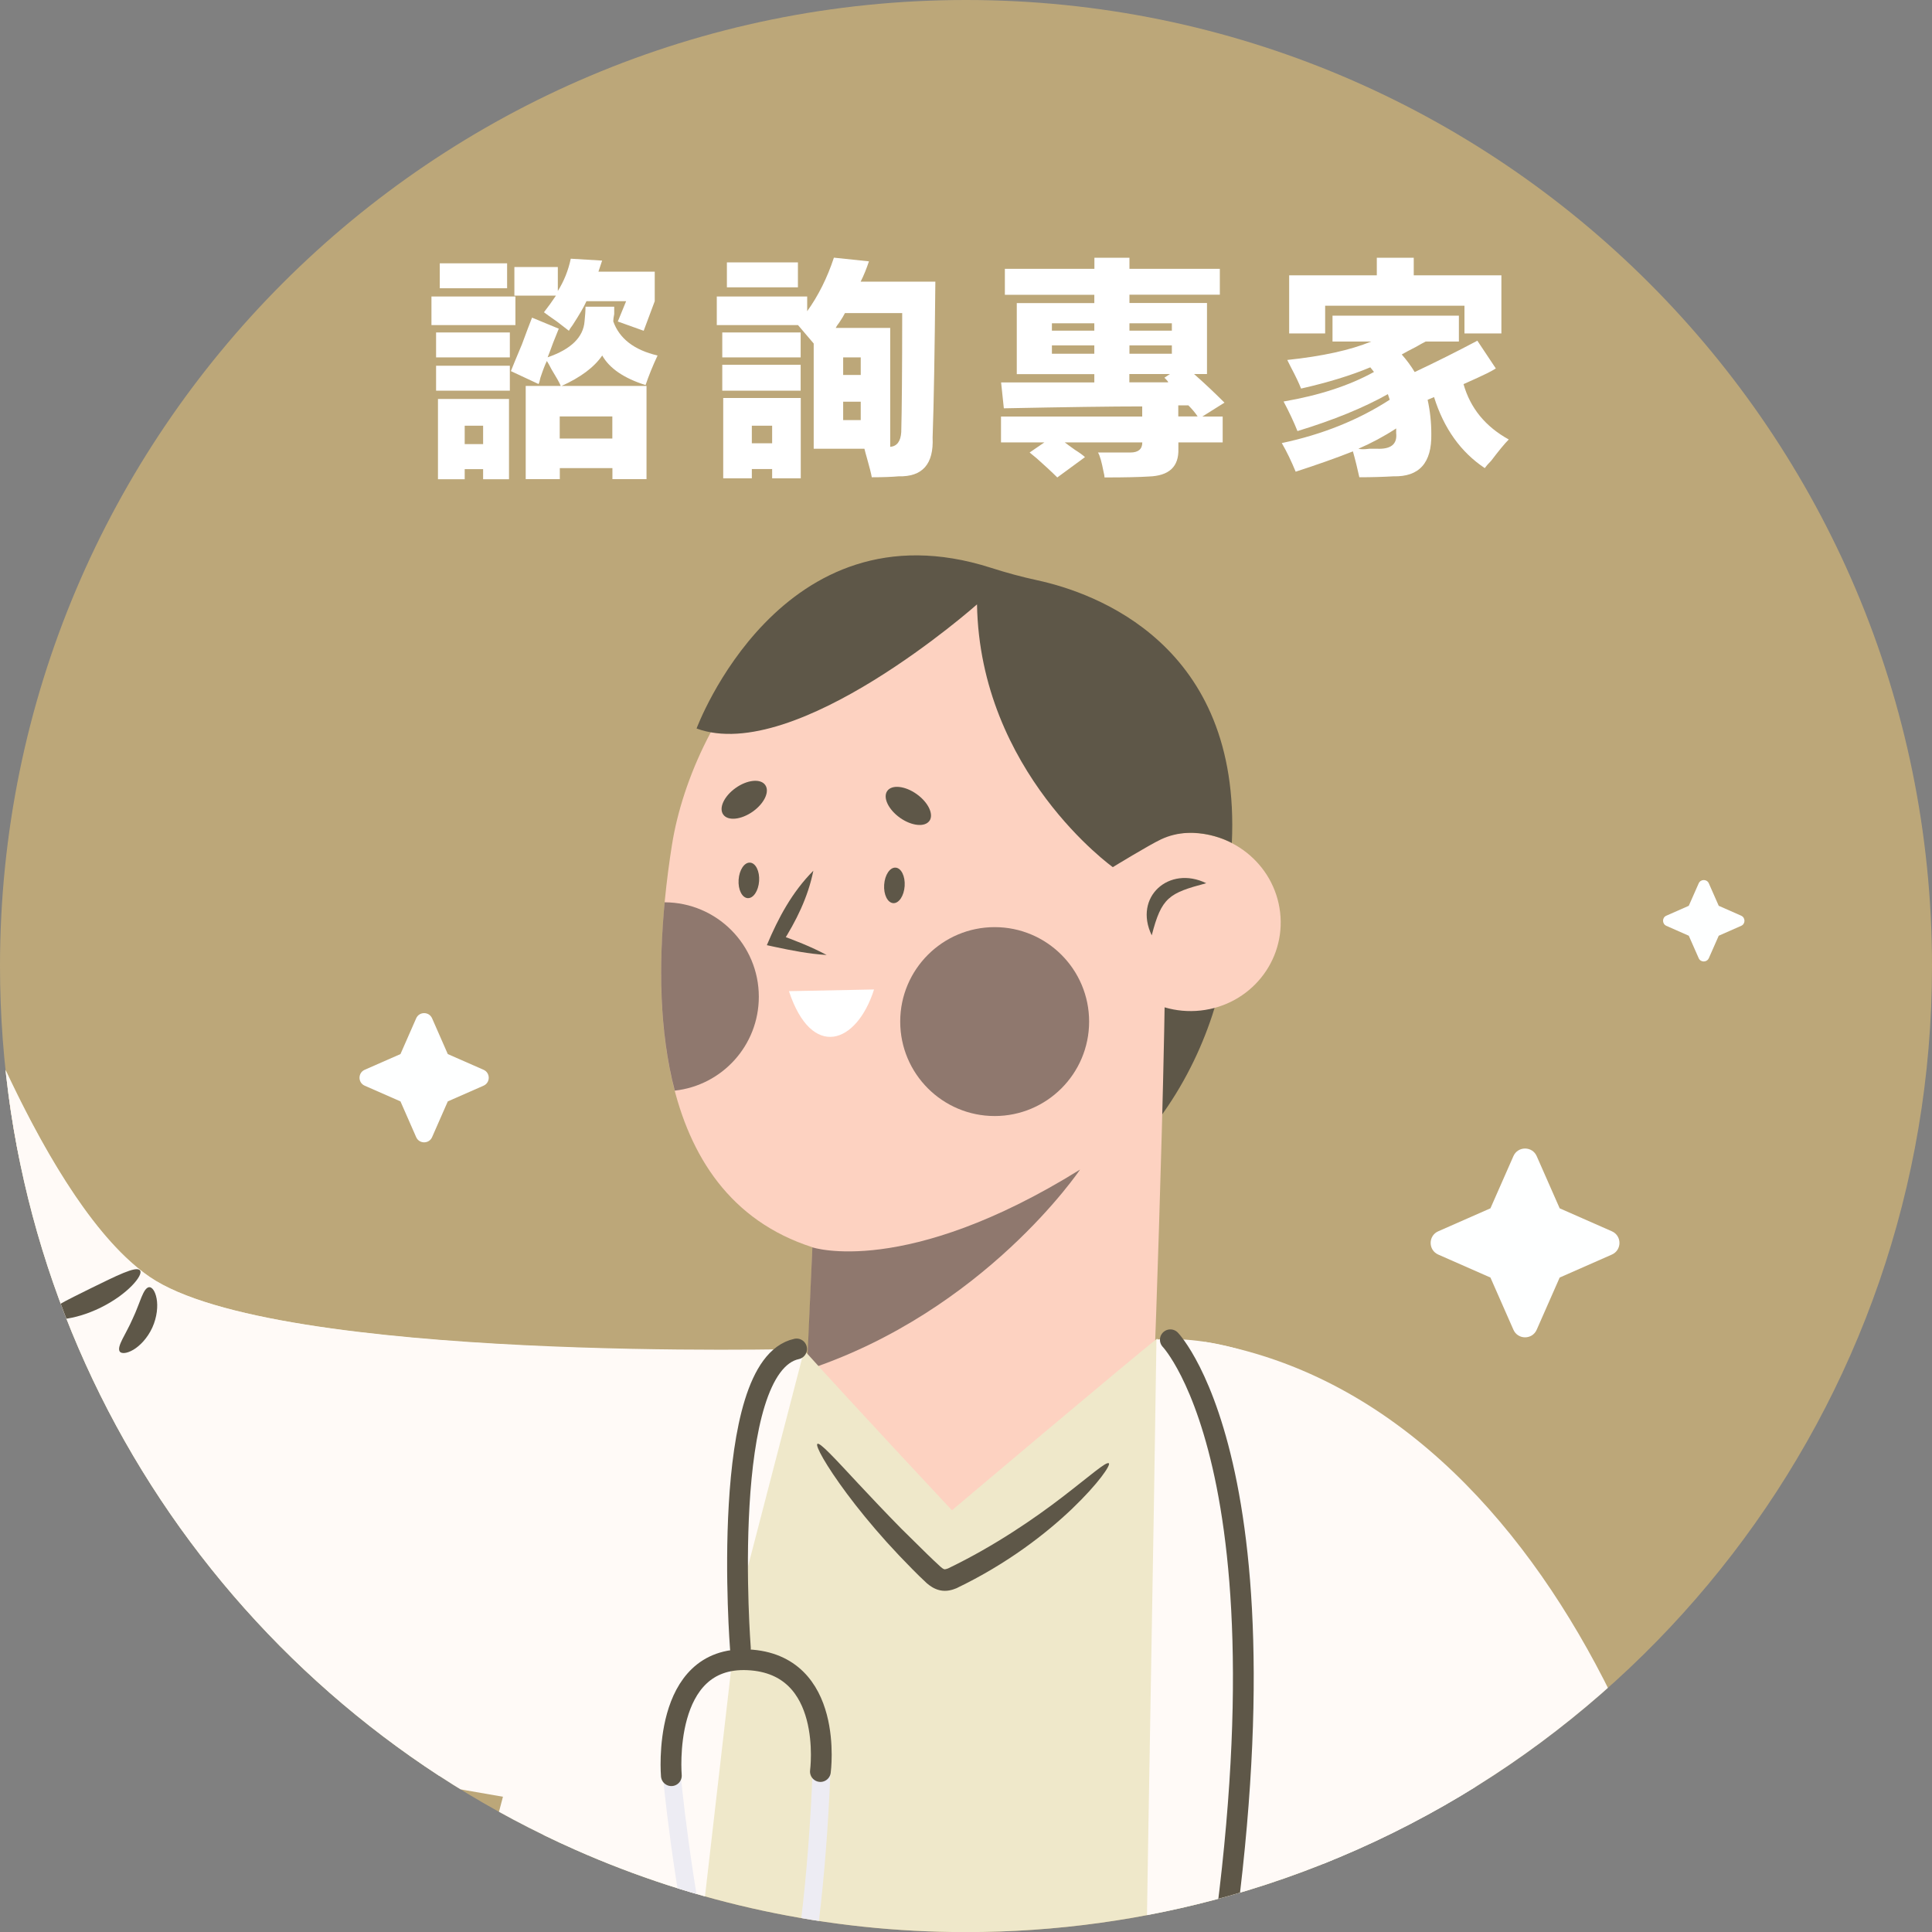
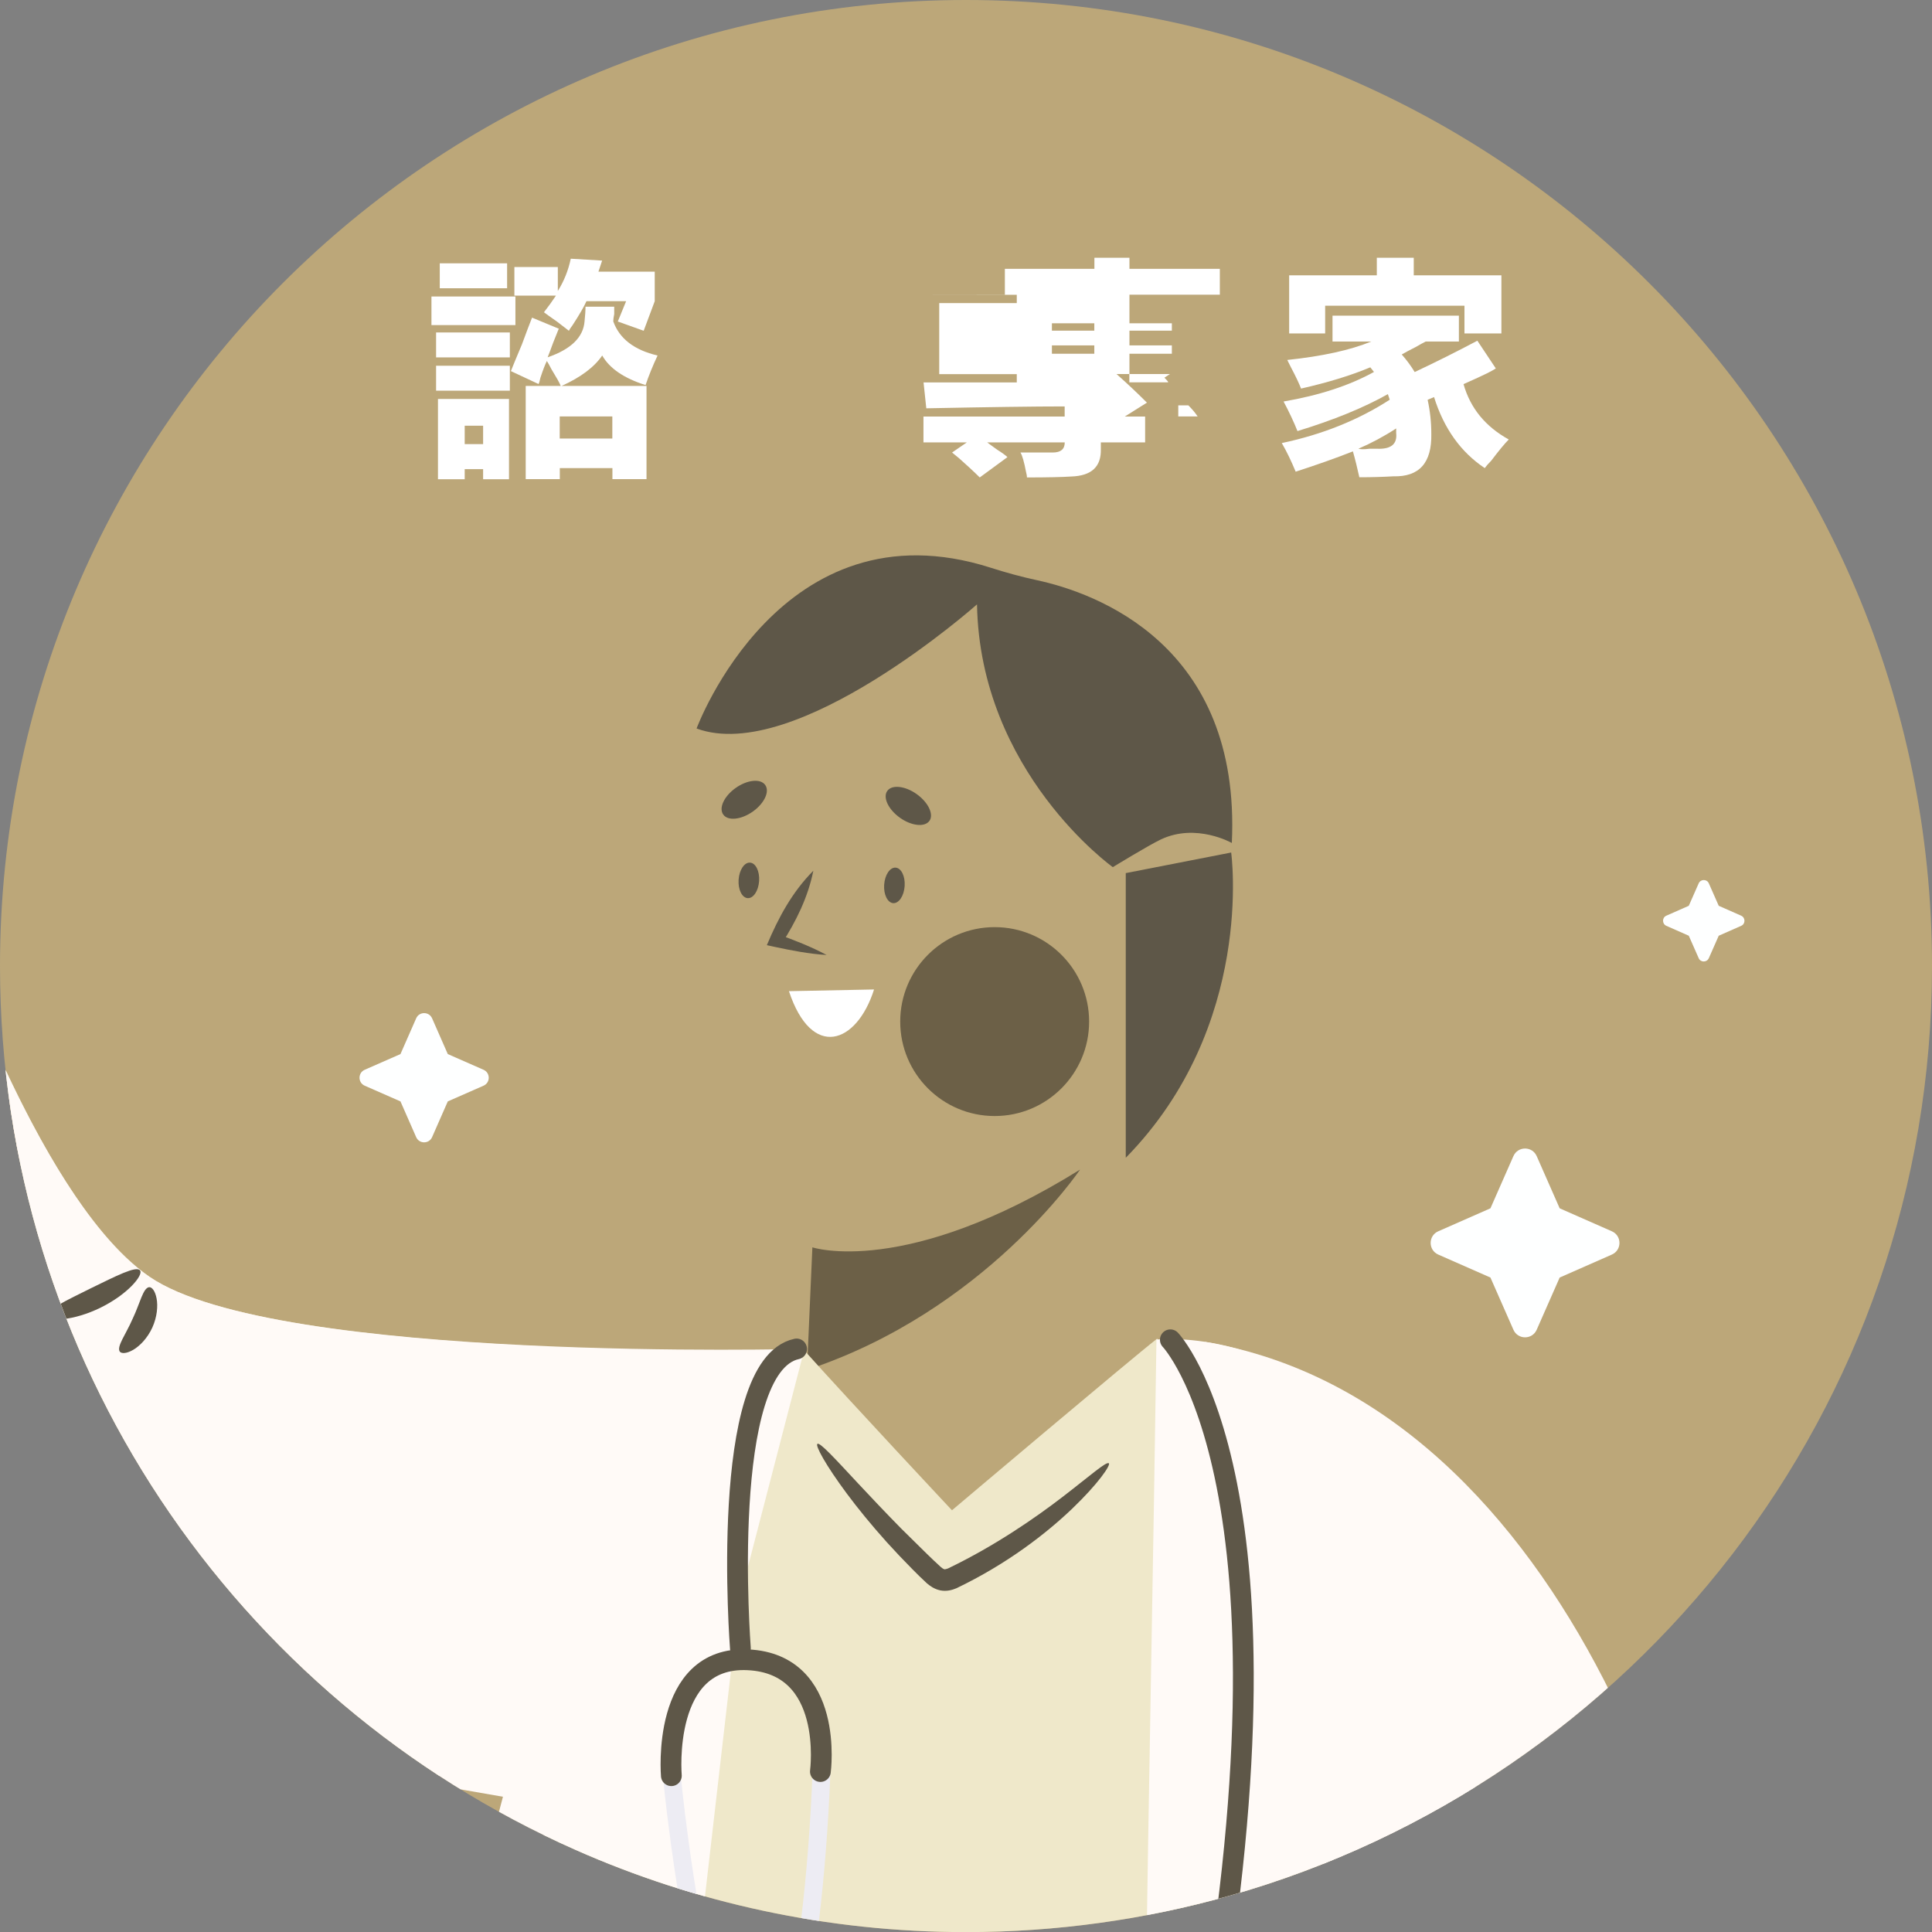
<svg xmlns="http://www.w3.org/2000/svg" viewBox="0 0 204.55 204.56">
  <rect x="0" y="0" width="204.55" height="204.56" fill="#808080" stroke="none" />
  <defs>
    <style>
      .cls-1, .cls-2, .cls-3 {
        fill: none;
      }

      .cls-5 {
        isolation: isolate;
      }

      .cls-6 {
        fill: #bca779;
      }

      .cls-7 {
        fill: #f4c7b5;
      }

      .cls-2 {
        stroke: #edecf3;
        stroke-width: 1.89px;
      }

      .cls-2, .cls-3 {
        stroke-linecap: round;
        stroke-miterlimit: 10;
      }

      .cls-8 {
        fill: #fff;
      }

      .cls-9 {
        fill: #fffaf7;
      }

      .cls-10 {
        fill: #0f0f0f;
        mix-blend-mode: soft-light;
        opacity: .46;
      }

      .cls-11 {
        fill: #fdd2c1;
      }

      .cls-12 {
        fill: #5e5748;
      }

      .cls-3 {
        stroke: #5e5748;
        stroke-width: 2.2px;
      }

      .cls-13 {
        fill: #feffff;
      }

      .cls-14 {
        clip-path: url(#clippath);
      }

      .cls-15 {
        fill: #efe8ca;
      }
      .start-1{animation:blink-1 5s both infinite -.5s}
      .start-2{animation:blink-1 5s both infinite -.25s}
      .start-3{animation:blink-1 5s both infinite -1s}
      @keyframes blink-1{0%,50%,100%{opacity:1}25%,75%{opacity:0}}
    </style>
    <clipPath id="clippath">
      <path class="cls-1" d="M204.55,102.28c0,46.85-31.52,86.36-74.52,98.47-8.83,2.48-18.14,3.81-27.76,3.81-14.71,0-28.69-3.11-41.32-8.7C25.05,179.98,0,144.05,0,102.28,0,45.79,45.79,0,102.27,0c56.49,0,102.28,45.79,102.28,102.28Z" />
    </clipPath>
  </defs>
  <g class="cls-5">
    <g id="_圖層_2" data-name="圖層 2">
      <g id="_圖層_1-2" data-name="圖層 1">
        <g>
          <g class="cls-4">
            <path class="cls-6" d="M204.55,102.28c0,46.85-31.52,86.36-74.52,98.47-8.83,2.48-18.14,3.81-27.76,3.81-14.71,0-28.69-3.11-41.32-8.7C25.05,179.98,0,144.05,0,102.28,0,45.79,45.79,0,102.27,0c56.49,0,102.28,45.79,102.28,102.28Z" />
            <g>
              <path class="cls-8" d="M45.68,31.39h8.89v3.03h-8.89v-3.03ZM46.17,35.2h7.81v2.64h-7.81v-2.64ZM46.17,38.72h7.81v2.64h-7.81v-2.64ZM46.37,50.74v-8.5h7.52v8.5h-2.74v-1.07h-1.95v1.07h-2.83ZM46.56,27.88h7.13v2.64h-7.13v-2.64ZM49.2,45.07v1.95h1.95v-1.95h-1.95ZM62,32.47h3.03v.78c-.07.33-.1.59-.1.78.65,1.82,2.21,3.03,4.69,3.61-.52,1.11-.94,2.15-1.27,3.13-2.28-.72-3.81-1.76-4.59-3.13-.85,1.24-2.28,2.31-4.3,3.22h8.99v9.87h-3.61v-1.17h-5.57v1.17h-3.61v-9.87h3.71c-.13-.33-.46-.91-.98-1.76-.2-.39-.36-.68-.49-.88-.2.39-.42.98-.68,1.76-.07.33-.13.55-.2.68l-2.93-1.37c.26-.65.65-1.6,1.17-2.83.46-1.24.81-2.18,1.07-2.83l2.83,1.17c-.13.33-.33.82-.59,1.47-.26.72-.46,1.24-.59,1.56,2.47-.85,3.78-2.12,3.91-3.81.06-.59.1-1.11.1-1.56ZM54.47,28.27h4.59v2.54c.65-1.04,1.11-2.18,1.37-3.42l3.32.2-.39,1.17h5.96v3.13l-1.17,3.13-2.74-.98.88-2.15h-4.2c-.26.59-.75,1.43-1.47,2.54-.2.26-.33.46-.39.59-.26-.2-.68-.52-1.27-.98-.65-.45-1.11-.78-1.37-.98.46-.59.88-1.17,1.27-1.76h-4.4v-3.03ZM59.26,44.09v2.34h5.57v-2.34h-5.57Z" />
-               <path class="cls-8" d="M75.89,31.39h9.57v1.56c1.17-1.63,2.12-3.52,2.83-5.67l3.71.39c-.26.78-.55,1.5-.88,2.15h7.91c-.07,7.36-.16,12.86-.29,16.51.13,2.8-1.07,4.17-3.61,4.1-.65.06-1.6.1-2.83.1-.07-.39-.23-1.04-.49-1.95-.13-.46-.23-.81-.29-1.07h-5.37v-11.14l-1.66-1.95h-8.6v-3.03ZM76.47,35.2h8.3v2.64h-8.3v-2.64ZM76.47,38.62h8.3v2.74h-8.3v-2.74ZM76.57,50.64v-8.5h8.21v8.5h-3.03v-.98h-2.15v.98h-3.03ZM76.96,27.78h7.52v2.64h-7.52v-2.64ZM79.6,45.07v1.86h2.15v-1.86h-2.15ZM94.25,34.71v12.6c.72-.06,1.11-.59,1.17-1.56.06-2.28.1-6.48.1-12.6h-6.06c-.13.26-.33.59-.59.98-.2.26-.33.46-.39.59h5.76ZM89.27,37.84v1.86h1.86v-1.86h-1.86ZM89.27,44.48h1.86v-1.95h-1.86v1.95Z" />
-               <path class="cls-8" d="M106.39,31.2v-2.74h9.48v-1.17h3.71v1.17h9.57v2.74h-9.57v.88h8.21v7.52h-1.37c1.11.98,2.18,1.99,3.22,3.03l-2.34,1.47h2.15v2.74h-4.69v.68c.06,1.89-.98,2.86-3.13,2.93-.91.06-2.48.1-4.69.1,0-.13-.03-.33-.1-.59-.2-1.04-.39-1.73-.59-2.05h3.42c.85,0,1.27-.36,1.27-1.07h-8.21c.26.2.62.46,1.07.78.52.33.88.59,1.07.78l-2.93,2.15c-.52-.52-1.4-1.34-2.64-2.44.91.78.81.72-.29-.2l1.56-1.07h-4.59v-2.74h14.95v-1.07c-3.19,0-8.08.07-14.65.2l-.29-2.74h9.87v-.88h-8.21v-7.52h8.21v-.88h-9.48ZM111.37,34.23v.78h4.49v-.78h-4.49ZM111.37,36.57v.88h4.49v-.88h-4.49ZM124.07,34.23h-4.49v.78h4.49v-.78ZM124.07,37.45v-.88h-4.49v.88h4.49ZM123.68,40.48c0-.06-.07-.16-.2-.29-.07-.06-.13-.13-.2-.2l.59-.39h-4.3v.88h4.1ZM125.82,42.92h-1.07v1.17h2.05c-.26-.39-.59-.78-.98-1.17Z" />
+               <path class="cls-8" d="M106.39,31.2v-2.74h9.48v-1.17h3.71v1.17h9.57v2.74h-9.57v.88v7.52h-1.37c1.11.98,2.18,1.99,3.22,3.03l-2.34,1.47h2.15v2.74h-4.69v.68c.06,1.89-.98,2.86-3.13,2.93-.91.06-2.48.1-4.69.1,0-.13-.03-.33-.1-.59-.2-1.04-.39-1.73-.59-2.05h3.42c.85,0,1.27-.36,1.27-1.07h-8.21c.26.2.62.46,1.07.78.52.33.88.59,1.07.78l-2.93,2.15c-.52-.52-1.4-1.34-2.64-2.44.91.78.81.72-.29-.2l1.56-1.07h-4.59v-2.74h14.95v-1.07c-3.19,0-8.08.07-14.65.2l-.29-2.74h9.87v-.88h-8.21v-7.52h8.21v-.88h-9.48ZM111.37,34.23v.78h4.49v-.78h-4.49ZM111.37,36.57v.88h4.49v-.88h-4.49ZM124.07,34.23h-4.49v.78h4.49v-.78ZM124.07,37.45v-.88h-4.49v.88h4.49ZM123.68,40.48c0-.06-.07-.16-.2-.29-.07-.06-.13-.13-.2-.2l.59-.39h-4.3v.88h4.1ZM125.82,42.92h-1.07v1.17h2.05c-.26-.39-.59-.78-.98-1.17Z" />
              <path class="cls-8" d="M156.42,36.08l1.95,2.93c-.2.13-.49.29-.88.49-.52.26-1.37.65-2.54,1.17.72,2.54,2.31,4.49,4.79,5.86-.46.46-1.07,1.21-1.86,2.25-.33.33-.55.59-.68.78-2.54-1.69-4.33-4.2-5.37-7.52l-.68.29c.26,1.17.39,2.38.39,3.61.06,3.06-1.27,4.56-4.01,4.49-1.04.06-2.25.1-3.61.1-.2-.91-.42-1.82-.68-2.74-1.82.72-3.84,1.43-6.06,2.15-.46-1.11-.94-2.12-1.47-3.03,4.3-.91,8.11-2.44,11.43-4.59l-.2-.59c-2.54,1.43-5.73,2.74-9.57,3.91-.39-.98-.88-2.02-1.47-3.13,3.78-.65,6.97-1.69,9.57-3.13l-.39-.49c-2.02.85-4.46,1.6-7.33,2.25-.2-.52-.55-1.27-1.07-2.25-.2-.39-.33-.65-.39-.78,3.71-.39,6.67-1.04,8.89-1.95h-4.1v-2.74h13.38v2.74h-3.52c-.26.13-.62.33-1.07.59-.65.33-1.14.59-1.46.78.52.59.98,1.21,1.37,1.86,2.21-1.04,4.43-2.15,6.64-3.32ZM145.77,27.29h3.91v1.86h9.28v6.15h-3.91v-2.93h-14.75v2.93h-3.81v-6.15h9.28v-1.86ZM147.82,45.36c-1.3.85-2.64,1.56-4,2.15.26.07.65.07,1.17,0h.78c1.5.07,2.18-.49,2.05-1.66v-.49Z" />
            </g>
          </g>
          <g class="cls-14">
            <g>
              <g>
                <path class="cls-12" d="M130.35,90.26l-11.16,2.18v30.14c13.72-13.98,11.16-32.32,11.16-32.32Z" />
-                 <path class="cls-11" d="M71.15,89.42c2.15-13.56,15.65-36.24,39.65-22.28,7.55,4.39,10.77,12.4,12.3,20.71,1.07,5.8-.99,59.54-.99,59.54-1.67,21.11-34.62,24.29-36.74-.15l.64-15.19c-17.38-5.58-17.27-27.41-14.86-42.64Z" />
                <path class="cls-10" d="M86.01,132.06s9.82,3.28,28.34-8.23c0,0-10.07,14.98-28.91,21.21l.57-12.98Z" />
-                 <path class="cls-11" d="M135.53,96.58c-.61-5.18-5.36-8.91-10.62-8.34-5.26.57-9.03,5.23-8.42,10.41.61,5.18,5.36,8.91,10.62,8.34,5.26-.57,9.03-5.23,8.42-10.41Z" />
-                 <path class="cls-12" d="M127.71,93.51c-3.94,1.05-4.73,1.48-5.77,5.52-1.97-4.07,1.85-7.44,5.77-5.52h0Z" />
                <g>
                  <path class="cls-12" d="M98.4,86.91c-.49.69-1.89.54-3.12-.33-1.23-.88-1.83-2.15-1.34-2.84.49-.69,1.89-.54,3.12.34,1.23.88,1.83,2.15,1.34,2.84Z" />
                  <path class="cls-12" d="M81.01,83.1c.51.69-.08,1.95-1.3,2.82-1.23.87-2.63,1.02-3.13.33-.51-.69.08-1.95,1.3-2.82,1.22-.87,2.63-1.02,3.13-.33Z" />
                  <path class="cls-10" d="M115.31,108.16c0,5.52-4.48,10-10,10s-10-4.48-10-10,4.48-10,10-10,10,4.48,10,10Z" />
                  <path class="cls-8" d="M92.54,104.76c-1.84,5.79-6.6,7.47-9.01.18l9.01-.18Z" />
                  <path class="cls-12" d="M78.2,93.14c-.07,1.04.36,1.91.96,1.95.6.04,1.14-.77,1.21-1.81s-.36-1.91-.96-1.95c-.6-.04-1.14.77-1.21,1.81Z" />
                  <path class="cls-12" d="M93.61,93.67c-.07,1.04.36,1.91.96,1.95.6.04,1.14-.77,1.21-1.81.07-1.04-.36-1.91-.96-1.95-.6-.04-1.14.77-1.21,1.81Z" />
-                   <path class="cls-10" d="M70.37,95.54c-.62,6.54-.58,13.65,1.07,19.93,5.01-.55,8.9-4.78,8.9-9.94,0-5.51-4.46-9.98-9.97-10Z" />
                  <path class="cls-12" d="M86.11,92.2c-.57,2.82-1.82,5.32-3.34,7.71,0,0-.42-1-.42-1,1.75.63,3.49,1.3,5.17,2.2-1.9-.12-3.73-.48-5.55-.87l-.78-.17c1.21-2.89,2.68-5.63,4.92-7.88h0Z" />
                </g>
                <path class="cls-12" d="M103.44,63.99s-19.17,17.01-29.69,13.14c0,0,8.91-24.13,31.15-17.02,1.62.52,3.27.97,4.94,1.33,6.07,1.32,21.58,6.76,20.58,27.81,0,0-3.76-2.14-7.5-.38-1.33.63-5.1,2.94-5.1,2.94,0,0-14.07-10.05-14.38-27.83Z" />
              </g>
              <path class="cls-15" d="M136.54,273.95c33.97-15.42-12.96-129.03-14.02-132.23-2.81,2.19-21.73,18.18-21.73,18.18,0,0-10.43-11.13-15.73-17.03-4.6,3.64-7.61,7.15-12.07,13.92-19.88,30.16-20.5,65.54-17.23,100.65.38,4.14,1.18,8.73,4.77,11.26,2.43,1.71,5.65,2.09,8.71,2.37,0,0,28.05,4.45,37.51,5.07,7.45.49,25.21-.11,29.79-2.19Z" />
              <path class="cls-12" d="M117.4,154.91c.22.2-1.11,2.16-3.86,4.8-2.76,2.64-6.9,5.87-12.29,8.45-.41.17-1.02.36-1.7.22-.66-.14-1.11-.49-1.43-.76-.6-.55-1.03-.99-1.53-1.49-.96-.97-1.86-1.92-2.7-2.85-1.67-1.86-3.09-3.61-4.22-5.13-2.26-3.04-3.37-5.1-3.13-5.28.26-.2,1.83,1.52,4.37,4.25,1.27,1.36,2.79,2.97,4.51,4.72.88.87,1.79,1.77,2.74,2.7.46.45,1.01.97,1.44,1.36.2.18.35.24.39.25.02,0,.13,0,.38-.09,4.93-2.37,9.21-5.33,12.11-7.56,2.93-2.25,4.66-3.8,4.91-3.57Z" />
              <g>
                <path class="cls-7" d="M-38.15,65.41c-.64,1.64,5.92,9.57,7.92,19.08.11.92.27,1.98.48,3.16,0,0,0,0,0,0,0,0,1.26,25.86,12.51,49.59,6.51-5,13.07-9.94,19.7-14.78.4-.3.81-.59,1.22-.89-7.23-13.34-13.46-31.98-15.37-37.97-.13-.43-.26-.85-.39-1.28h.03s-1.68-8.38-1.88-9.64c-.51-3.15-.51-10.74-.51-10.74,0,0-2.06-1.08-3.25,3.86-1.19,4.94-1.81,3.31-1.81,3.31,0,0-6.82-15.13-9.51-14.98-1,.06-.53,3.34.72,5.38,1.25,2.04,2.38,5.11,2.38,5.11,0,0-7.23-11.23-9.79-10.47,0,0-1.3.56,1.05,3.93,3.26,4.67,5.23,8.76,5.23,8.76,0,0-7.68-9.27-8.94-8.84-2.1.71,5.66,10.15,6.57,13.13,0,0-5.67-7.43-6.34-5.72Z" />
                <path class="cls-15" d="M-8.71,89.24l-22.07,13.44s8.4,51.8,24.88,66.18c16.48,14.38,78.05,24.16,78.05,24.16l12.96-50.13s-55.93,1.42-69.26-7.7c-13.33-9.12-24.55-45.95-24.55-45.95Z" />
              </g>
              <path class="cls-9" d="M85.19,142.81s-56.02,1.5-69.35-7.62c-11.02-7.54-20.59-33.98-23.58-42.94-7.47,6.31-16.21,13.1-23.91,18.93,3.36,14.57,12.41,49.08,25.09,60.14,10.6,9.25,40.09,15.57,59.81,18.91-1.55,5.71-2.79,11.53-3.97,17.33-14.21,69.54-22.21,140.35-23.93,211.3,1.65-.02,3.3-.06,4.96-.08,7.96-.08,15.93-.05,23.89.02,2.78-47.1,6.68-94.13,11.7-141.04,1.69-15.77,3.51-31.53,5.32-47.29,2.34-20.31,4.68-40.63,7.02-60.94l6.94-26.73Z" />
              <g>
                <path class="cls-12" d="M5,139.33c-.15-.63,2.05-1.66,4.65-2.95,2.61-1.27,4.76-2.38,5.17-1.88.4.47-1.28,2.53-4.16,3.94-2.87,1.42-5.53,1.5-5.66.89Z" />
                <path class="cls-12" d="M12.68,143.1c-.35-.54.64-1.81,1.37-3.49.79-1.66,1.09-3.23,1.73-3.33.31-.03.65.4.8,1.2.15.79.06,1.94-.45,3.07-.51,1.12-1.32,1.95-2.02,2.36-.7.41-1.26.43-1.44.18Z" />
              </g>
              <g>
                <path class="cls-9" d="M150.36,168.12c-2.2-7.12-2.93-13.47-8.12-18.82-5.19-5.35-13.36-7.91-19.8-7.48-1.31,92.8-4.92,187.82,6.39,279.94l40.92,2.46c2.3-12.14,2.32-24.58,2.34-36.93.1-73.71,0-148.73-21.72-219.16Z" />
                <path class="cls-9" d="M127.55,142.08l14.35,63.06-2.26,83.52,31.03,9.68c8.13-19.39,10-48.61,11.26-71.31,1.36-24.53-15.63-78.43-54.38-84.96Z" />
              </g>
              <g>
                <g>
                  <path class="cls-2" d="M71.1,241.44s14.06-7.26,15.88-53.98" />
                  <path class="cls-2" d="M71.12,187.9s4.08,45.36,17.69,52.16" />
                </g>
                <g>
                  <path class="cls-3" d="M78.39,174.51s-2.34-29.88,5.95-31.69" />
                  <path class="cls-3" d="M71.08,188s-1.1-12.71,8.11-12.27c9.2.44,7.67,11.83,7.67,11.83" />
                </g>
              </g>
              <path class="cls-3" d="M123.91,141.85s14.79,15.33,3.45,77.02" />
            </g>
            <path class="cls-13 start-1" d="M165.13,135.26l5.52-2.43c1.08-.47,1.08-2,0-2.47l-5.52-2.43-2.43-5.52c-.47-1.08-2-1.08-2.47,0l-2.43,5.52-5.52,2.43c-1.08.47-1.08,2,0,2.47l5.52,2.43,2.43,5.52c.47,1.08,2,1.08,2.47,0l2.43-5.52Z" />
            <path class="cls-13 start-2" d="M47.41,116.61l3.78-1.66c.74-.32.74-1.37,0-1.69l-3.78-1.66-1.66-3.78c-.32-.74-1.37-.74-1.69,0l-1.66,3.78-3.78,1.66c-.74.32-.74,1.37,0,1.69l3.78,1.66,1.66,3.78c.32.74,1.37.74,1.69,0l1.66-3.78Z" />
            <path class="cls-13 start-3" d="M181.97,99.07l2.38-1.05c.46-.2.46-.86,0-1.07l-2.38-1.05-1.05-2.38c-.2-.46-.86-.46-1.07,0l-1.05,2.38-2.38,1.05c-.46.2-.46.86,0,1.07l2.38,1.05,1.05,2.38c.2.46.86.46,1.07,0l1.05-2.38Z" />
          </g>
        </g>
      </g>
    </g>
  </g>
</svg>